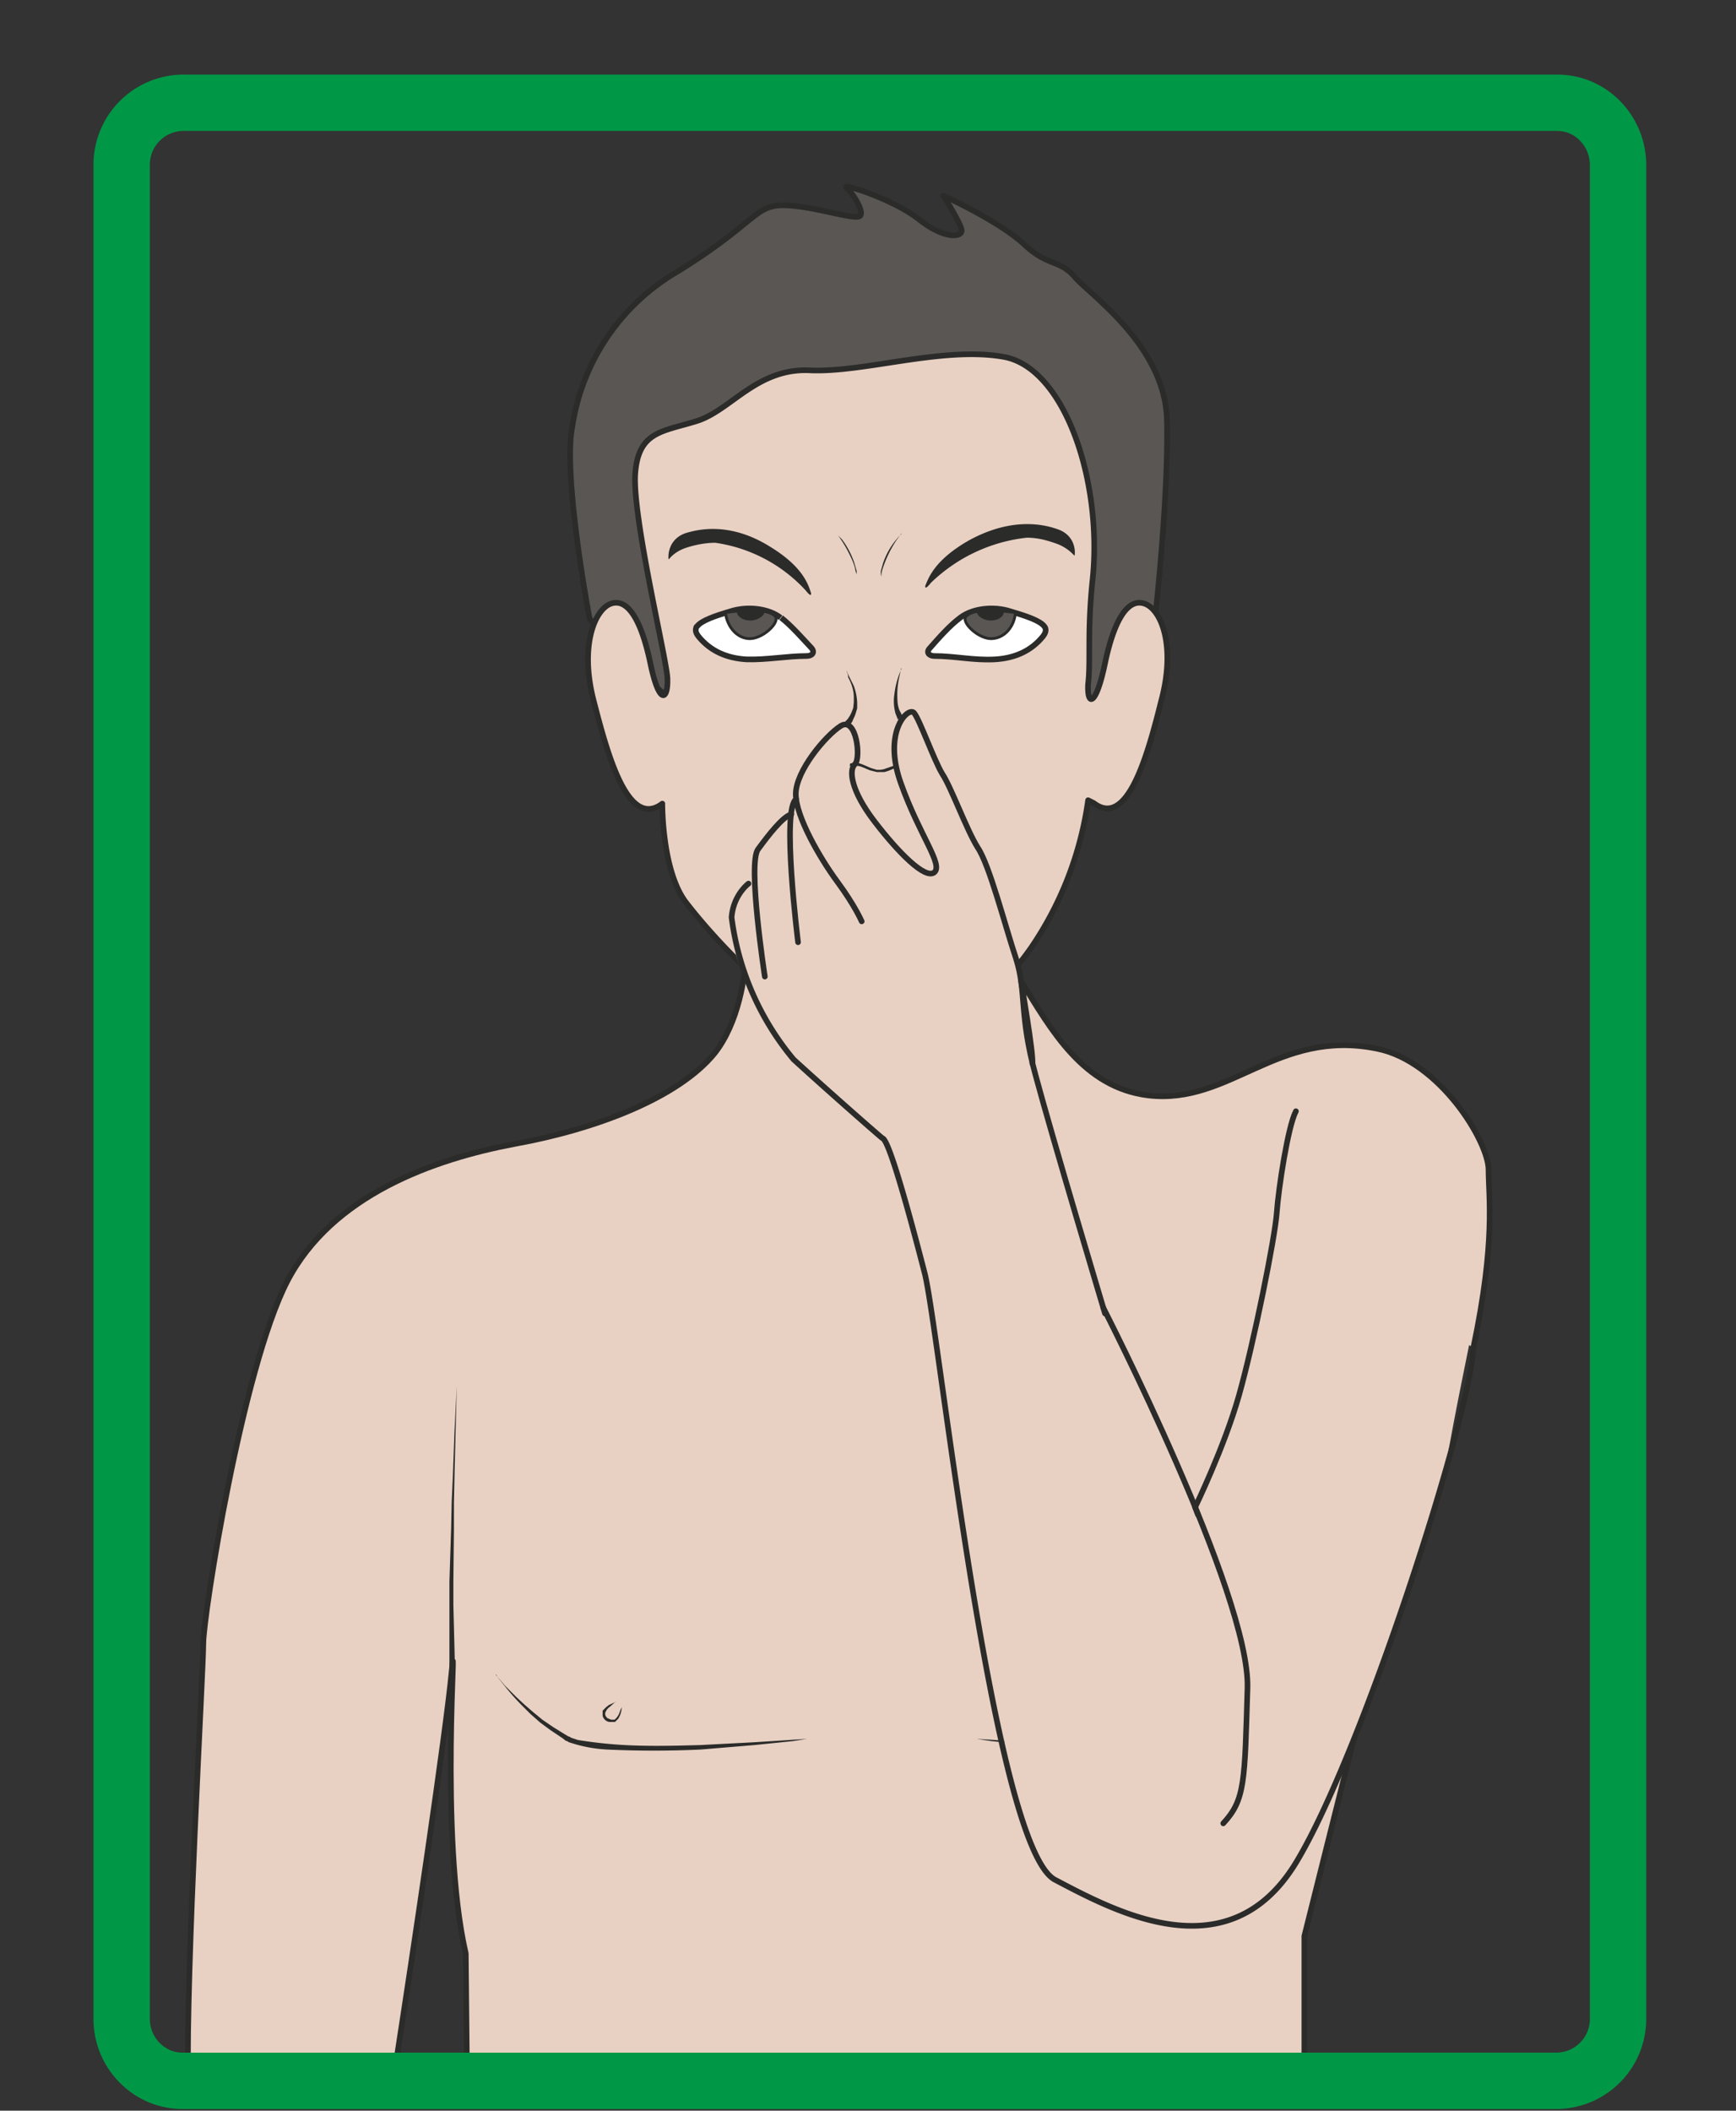
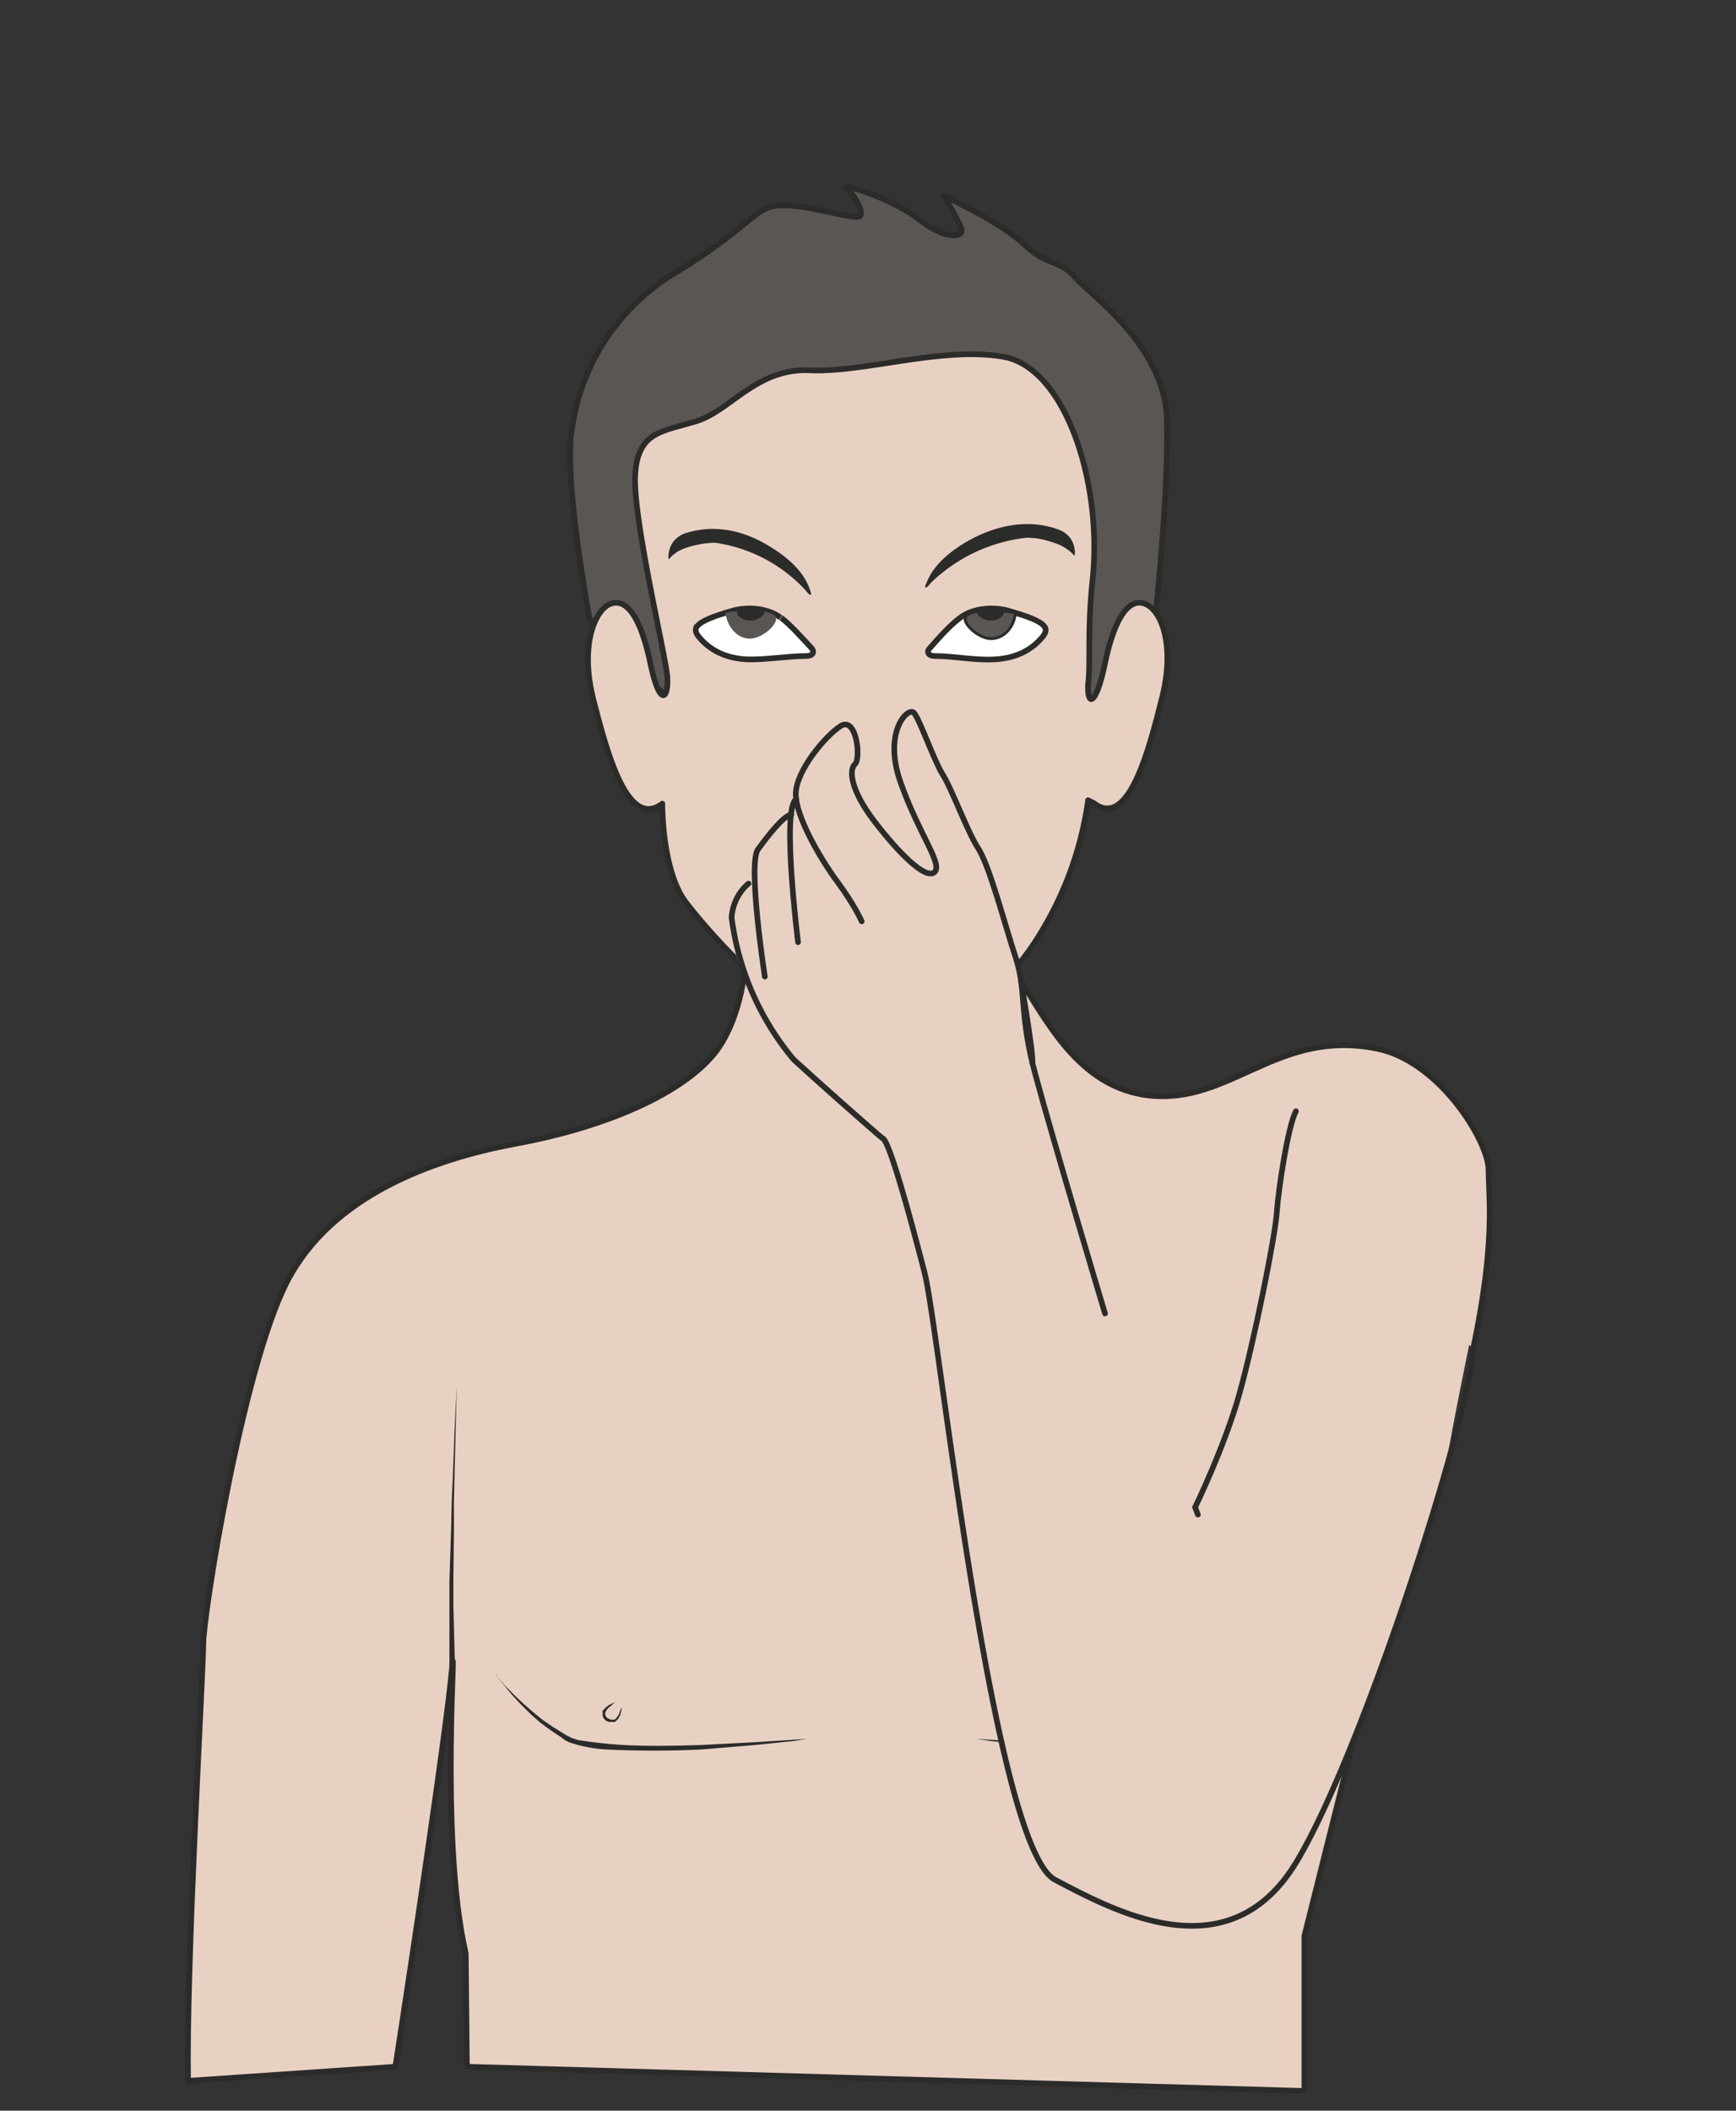
<svg xmlns="http://www.w3.org/2000/svg" viewBox="0 0 385.3 468.3">
  <rect x="0" y="0" width="385.3" height="468.3" fill="#333333" stroke="none" />
  <defs>
    <clipPath id="a">
      <path d="M0 374.7h308.3V0H0v374.7z" />
    </clipPath>
    <clipPath id="b">
      <path d="M0 374.7h308.3V0H0v374.7z" />
    </clipPath>
  </defs>
  <g clip-path="url(#a)" transform="matrix(1.25 0 0 -1.25 0 468.3)">
    <path stroke-linejoin="round" d="M132.4 205.2c0-3.8-1.3-12.2-5.5-17.5-6.4-7.9-21.1-13.5-35.5-16.1-14.3-2.7-32.4-9-40.4-24.4-8-15.5-14.9-59.3-14.9-64.3S33 25 33.4 5.3l36.8 2.5c3.2 20.7 9 59.5 10 70.2 1.1 10.7-2.3-29.4 2.5-50.1l.2-20.1 148.7-4.3V31s8.7 34.8 9 35.7" stroke="#2b2b2a" stroke-linecap="round" stroke-miterlimit="10" fill="#e8d1c3" />
    <path d="M88 77.4l1.7-2 2-2 1.4-1.3 1.5-1.3 1.7-1.4 1.9-1.3 2.1-1.3.5-.3.2-.1h.1l.3-.2 1.2-.4a78.6 78.6 0 0110.8-1c3.7-.1 7.5 0 11 .1l9.6.5 9.3.6-2.5-.4-6.8-.7-9.6-.8a180.3 180.3 0 00-16.6 0c-1.9.1-3.7.4-5.5.9l-1.3.4-.3.2h-.1l-.2.1-.5.4-2.1 1.4-1.9 1.4-1.7 1.5-1.4 1.4a40.9 40.9 0 00-3.2 3.6l-1.2 1.5-.3.5M228.7 77.4l-.4-.5-1.1-1.6-2-2.2a20.7 20.7 0 00-2.7-2.7l-1.6-1.5-2-1.4-2-1.4-.6-.4h-.1l-.1-.1-.4-.2-1.2-.4c-1.8-.5-3.6-.8-5.5-1l-5.6-.2c-3.8 0-7.5 0-11 .3l-9.6.8-6.8.7-2.6.4 9.4-.6 9.6-.5a182.6 182.6 0 0116.5 0c1.9.2 3.7.4 5.3.9l1.2.4.3.1v.1h.2l.6.4 2 1.3 2 1.3 1.7 1.4 1.5 1.3 1.3 1.2a40 40 0 013.7 4.1" fill="#2b2b2a" />
    <path d="M109.3 72.6l-1-.9c-.3-.2-.6-.5-.8-1a.7.7 0 010-.5c0-.2.2-.3.3-.5l.7-.3h.6c.3.2.6.6.8 1l.3.8.2.4s0-.6-.3-1.4l-.3-.6-.6-.6h-.9c-.3 0-.5.1-.8.3-.2.2-.4.4-.5.8v.9l.6.6.5.4 1.3.6M209 72.6l-1.1-.9c-.3-.2-.7-.5-.8-1a.7.7 0 01-.1-.5c0-.2.2-.3.4-.5l.6-.3h.6c.4.2.7.6.8 1l.4.8.1.4-.2-1.4-.3-.6-.6-.6h-.9c-.3 0-.5.1-.8.3-.2.2-.5.4-.6.8 0 .3 0 .6.2.9 0 .2.3.4.5.6l.5.4 1.2.6" fill="#2b2b2a" />
    <path d="M205.2 265.9s2.3 20.8 2 34c-.2 13.2-13.5 22.3-16.3 25.5-2.8 3.3-4.8 1.8-9.2 6-4.5 4.1-14.2 8.5-14.2 8.5s2.8-4.4 3.2-5.9c.5-1.5-2.8-2-7.4 1.6-4.6 3.7-14.2 6.7-13 5.7 1.2-1 3.2-4.3 2.4-5-1-.8-8.6 1.9-13.7 1.9-5 0-5-3.3-18.6-11.7a38.5 38.5 0 01-18.8-27.7c-1.7-8.6 3.1-34.2 3.1-34 0 0 57.9-72.7 100.5 1" fill="#595654" />
    <path stroke-linejoin="round" d="M205.2 265.9s2.3 20.8 2 34c-.2 13.2-13.5 22.3-16.3 25.5-2.8 3.3-4.8 1.8-9.2 6-4.5 4.1-14.2 8.5-14.2 8.5s2.8-4.4 3.2-5.9c.5-1.5-2.8-2-7.4 1.6-4.6 3.7-14.2 6.7-13 5.7 1.2-1 3.2-4.3 2.4-5-1-.8-8.6 1.9-13.7 1.9-5 0-5-3.3-18.6-11.7a38.5 38.5 0 01-18.8-27.7c-1.7-8.6 3.1-34.2 3.1-34 0 0 57.9-72.7 100.5 1z" stroke="#2b2b2a" stroke-linecap="round" stroke-miterlimit="10" fill="none" />
    <path stroke-linejoin="round" d="M193.2 253.2c-.2-4 1.4-4 3 3.7 1.6 7.6 4 11.6 7 10.6s5.6-7.5 3-17.2c-2.4-9.6-6-22.8-12-18.2l-1 .5a61.4 61.4 0 00-10-26c-7-10.2-17.4-16.7-29.8-16-12.4.9-27.5 18.5-31.7 24-4.2 5.7-4.1 17.4-4.1 17.4-6.1-4.6-9.7 8.6-12.2 18.3-2.5 9.7.2 16.2 3.1 17.2 3 1 5.4-3 7-10.7 1.6-7.6 3.2-6.4 3-2.4-.3 4-6.3 28.8-5.7 36.3.6 7.4 4.8 7.3 10.9 9.2 6.1 1.9 10.7 9.5 20.2 9 9.6-.4 23.5 4.3 34.3 2.4s17.6-22 15.8-39.5c-1-9.5-.3-14.3-.8-18.6" stroke="#2b2b2a" stroke-linecap="round" stroke-miterlimit="10" fill="#e8d1c3" />
    <path d="M81.1 128.5l-.2-7.9-.2-8-.1-4.6v-4.8l-.1-9.2v-4.3l.1-3.8.2-7.9h-1v16l.3 9.3.1 4.7.2 4.5.3 8.1.4 8M234.4 127.6l-.2-8c0-2.3 0-5-.2-8V107l-.1-4.7-.1-9.3v-4.2l.1-3.9.2-7.8h-1V93a205637.8 205637.8 0 00.4 14l.2 4.6.4 8 .3 8" fill="#2b2b2a" />
    <path d="M190.8 276c.2 1.1-.1 3.7-3 4.7-2 .7-7.8 2.4-15.8-2-6.3-3.6-7.2-6.9-7.7-8 0-.1-.2-1 1 .5a29 29 0 0017 8c2.2 0 4-.6 5.4-1.1 2.1-.8 3-2.1 3-2M118.7 275.4c-.1 1.1.2 3.6 3 4.6 2 .6 7.8 2.2 15.2-2.5 6-3.7 6.7-7 7.1-8.1 0-.1.2-1-1 .5a27 27 0 01-16 8.4c-2 0-4-.5-5.2-.9-2.1-.7-3-2-3-2" fill-rule="evenodd" fill="#2b2b2a" />
    <path d="M138.7 265c1.8-1.4 3.8-3.7 5.4-5.4.6-.7.2-1.4-.9-1.4-3.5 0-7-.7-10.6-.6-3.6.2-6.5 1.5-8.6 4.1-.3.4-.6.9-.4 1.5 0 0 0 .2.2.3.8 1 3.1 1.8 5.8 2.6 3 1 6.8.6 9-1.1" stroke="#2b2b2a" stroke-miterlimit="10" fill="#fff" />
    <path d="M137.6 265.3c1.1-1-2.3-4.3-4.8-4-2.1.2-3.7 2.2-4 4.6 0 0 7 1.2 8.8-.6" fill-rule="evenodd" fill="#595654" />
-     <path stroke-linejoin="round" d="M137.6 265.3c1.1-1-2.3-4.3-4.8-4-2.1.2-3.7 2.2-4 4.6 0 0 7 1.2 8.8-.6z" stroke="#2b2b2a" stroke-linecap="round" stroke-miterlimit="10" stroke-width=".5" fill="none" />
    <path d="M135.6 265.6c-.4-.6-1.4-1.1-2.3-1.1-1 0-1.8.3-2.3 1-.7 1.3 1.4 1.1 2.3 1.1.9 0 3 0 2.3-1" fill-rule="evenodd" fill="#2b2b2a" />
    <path d="M170.5 265c-1.9-1.4-3.9-3.7-5.4-5.4-.7-.7-.2-1.4.8-1.4 3.6 0 7-.8 10.7-.6 3.6.2 6.5 1.5 8.6 4.1.3.4.6.9.4 1.5l-.2.3c-.8 1-3.2 1.8-5.9 2.6-3 1-6.8.6-9-1.1" stroke="#2b2b2a" stroke-miterlimit="10" fill="#fff" />
    <path d="M171.6 265.3c-1.2-1 2.3-4.3 4.7-4 2.2.2 3.8 2.2 4 4.6 0 0-6.9 1.2-8.7-.6" fill-rule="evenodd" fill="#595654" />
    <path stroke-linejoin="round" d="M171.6 265.3c-1.2-1 2.3-4.3 4.7-4 2.2.2 3.8 2.2 4 4.6 0 0-6.9 1.2-8.7-.6z" stroke="#2b2b2a" stroke-linecap="round" stroke-miterlimit="10" stroke-width=".5" fill="none" />
    <path d="M173.6 265.6c.3-.6 1.4-1.1 2.3-1.1.9 0 1.8.3 2.2 1 .7 1.3-1.3 1.1-2.2 1.1-1 0-3.1 0-2.3-1" fill-rule="evenodd" fill="#2b2b2a" />
-     <path d="M148.5 279.9l.3-.3.7-.7a15 15 0 002.2-4.2l.4-1.4v-.6-.4-.4.8l-.2.6c-.1.8-.5 1.8-1 2.8a20.8 20.8 0 01-2.1 3.5l-.3.3M160 279.9l-.2-.3-.6-.8a20.8 20.8 0 01-2.6-5.5l-.1-.6v-.4-.4.4l-.1.4v.6l.4 1.4a13.1 13.1 0 003.3 5.2M146.4 241.6v-.3-.8l.5-1.1a2 2 0 011.4-.8c.5 0 1.2 0 1.8.3.7.2 1.5.4 2.3.3.8-.2 1.5-.6 2.3-.9l1-.3h.6l.6.1 2.3.8.6.2h.6c.5 0 .9 0 1.2-.2l1-.3h1c.7.2 1.1.7 1.4 1.2.2.5.3 1 .3 1.6 0 .5 0 .9-.2 1.2l-.5.7-.2.2.2-.2c.2-.1.4-.3.6-.7.1-.3.3-.7.3-1.2s0-1.1-.3-1.7a2.5 2.5 0 00-2.6-1.5c-.4 0-.8.1-1.1.3a3 3 0 01-1 .2h-.6l-.6-.2c-.7-.3-1.4-.7-2.3-.9h-1.3l-1.2.3c-.8.3-1.5.7-2.2.8-.7.2-1.4 0-2-.2a5 5 0 00-2-.2c-.7.1-1.3.5-1.5 1-.3.4-.4.8-.4 1.2a3.7 3.7 0 000 1.1M150.3 256v-.4l.5-1.1.8-1.6a9.9 9.9 0 00.6-3v-1l-.3-1a4 4 0 00-.3-.7l-.3-.7-.3-.4-.3-.4-.8.6.3.4.3.3.4.6.3.6.3.8.1 1v.9c0 1.3-.5 2.6-1 3.5 0 .5-.2.9-.3 1.1v.5M160 256l-.3-1.4a14.9 14.9 0 01-.3-4.9c.1-.5.2-1 .4-1.3l.5-1 .2-.2-.9-.6-.2.4-.4 1a8.2 8.2 0 00-.2 3.4 15.2 15.2 0 001.3 4.6" fill="#2b2b2a" />
    <path d="M228.7 179.6s8.6 0 12.9-2.3 22.4-4.5 22.8-15.2c.5-10.8-4.7-29.4-8-49.6-1.3-7.5-18-54.4-22-60.3a73.4 73.4 0 00-20-19c-5.7-2.7-12.5-3.5-18.2 2-5.6 5.5-9.9 6.6-9.9 6.6s-3.2 3.7-5.4 11.8c-2.2 8-11 56.6-11 56.6s-8 44.5-9.3 49.1c-1.2 4.7-4.9 14.1-4.9 14.1s-16.2 13.3-19 18.7c-2.7 5.3-6.7 12.2-6.6 16.9s2.9 8.7 2.9 8.7l2.7 7.7 5.7 5.2 1.3 7.5s3.7 6.2 4.8 6.7c1 .4 3.9-1.1 3.9-1.1 0-4.4-1.5-6.7 0-9s12.8-16.8 14.5-14.9c1.7 2-3.7 9.7-5 13.5-1.4 3.8-3 12.6-1.6 13.5 1.4.9 2.6 4.5 5.1-.2 2.5-4.8 10.2-24.4 10.4-24.7 0-.2 6.2-18.5 6.7-23.7.6-5.3 7.5-32.5 9.5-39.2a261 261 0 019.8-26.5c2.5-5.2 12.3-24.7 11.7-24.8 0 0-25.5 24.8-24.5 27.7 1 3-2.6 17-2.4 19.9.3 3-8.6 11.5-8.2 14.2.4 2.7 4.7 22.2 5.1 23.2.2.4 2.8-8.3 11-10.7 4.6-1.3 13.9-4 18.7-3 12.3 2.5 16.5.6 16.5.6" fill="#e8d1c3" />
    <path stroke-linejoin="round" d="M261.6 135.4c4 19 2.7 26.7 2.7 31.6 0 5-8.7 19.3-19.8 21.5-17.7 3.6-26-10-40.6-8.3-11.6 1.4-17.3 11.7-22.6 20.3 0 0 2.3-13.4 2-14.6" stroke="#2b2b2a" stroke-linecap="round" stroke-miterlimit="10" fill="#e8d1c3" />
    <path stroke-linejoin="round" d="M196.2 141.5c-.3 1-9.4 31.4-12.3 42.2-3 10.9-1.6 14.8-3.5 20.8-2 6-4.7 16.6-6.8 19.7-2 3.2-4.7 10.7-6.3 13.1-1.5 2.5-4 9.6-5 10.8-1 1.2-5.7-3.3-2.3-12.6 3.3-9.2 7.5-14.3 5.9-15.7-1.6-1.3-6.3 3.4-10.6 9s-4.6 9.2-3.5 10.2c1.1 1 .3 8.5-2.5 6.8-2.7-1.7-8-8-8-12.1 0-4 4.3-11.4 7.4-15.6s4.3-7 4.3-7M141.7 207.4s-3 23.9-.3 25.4" stroke="#2b2b2a" stroke-linecap="round" stroke-miterlimit="10" fill="none" />
    <path stroke-linejoin="round" d="M135.8 201.3s-3.1 20.1-1.2 22.6c1.9 2.6 4.4 5.8 5.9 6.2" stroke="#2b2b2a" stroke-linecap="round" stroke-miterlimit="10" fill="none" />
    <path stroke-linejoin="round" d="M261.6 135.4c-.5-11.9-19.7-72-31.5-91.4-11.9-19.5-31.8-8.8-42.8-3-11 5.9-20.6 97.8-23.1 107.6-2.5 9.7-6.3 23.7-7.5 24-.1 0-9.9 8.6-15.8 14a49 49 0 00-11 25.2c.3 4 3 6 3 6" stroke="#2b2b2a" stroke-linecap="round" stroke-miterlimit="10" fill="none" />
-     <path stroke-linejoin="round" d="M217.2 51c3.9 4.2 3.8 7.4 4.3 24s-25.6 67.5-25.6 67.5" stroke="#2b2b2a" stroke-linecap="round" stroke-miterlimit="10" fill="none" />
    <path d="M212.7 105.8l-.5 1.3s5.2 10.7 7.8 19.9 6.4 28 6.7 32.4c.3 4.3 2 15.4 3.4 18" stroke="#2b2b2a" stroke-linecap="round" stroke-miterlimit="10" fill="none" />
  </g>
  <g clip-path="url(#b)" transform="matrix(1.25 0 0 -1.25 0 468.3)">
-     <path d="M287.3 16.4a11 11 0 00-10.9-11.1h-244c-6 0-10.8 5-10.8 11v329a11 11 0 0010.9 11.1h244c6 0 10.8-5 10.8-11.1v-329z" stroke="#009847" stroke-miterlimit="10" stroke-width="10" fill="none" />
-   </g>
+     </g>
</svg>